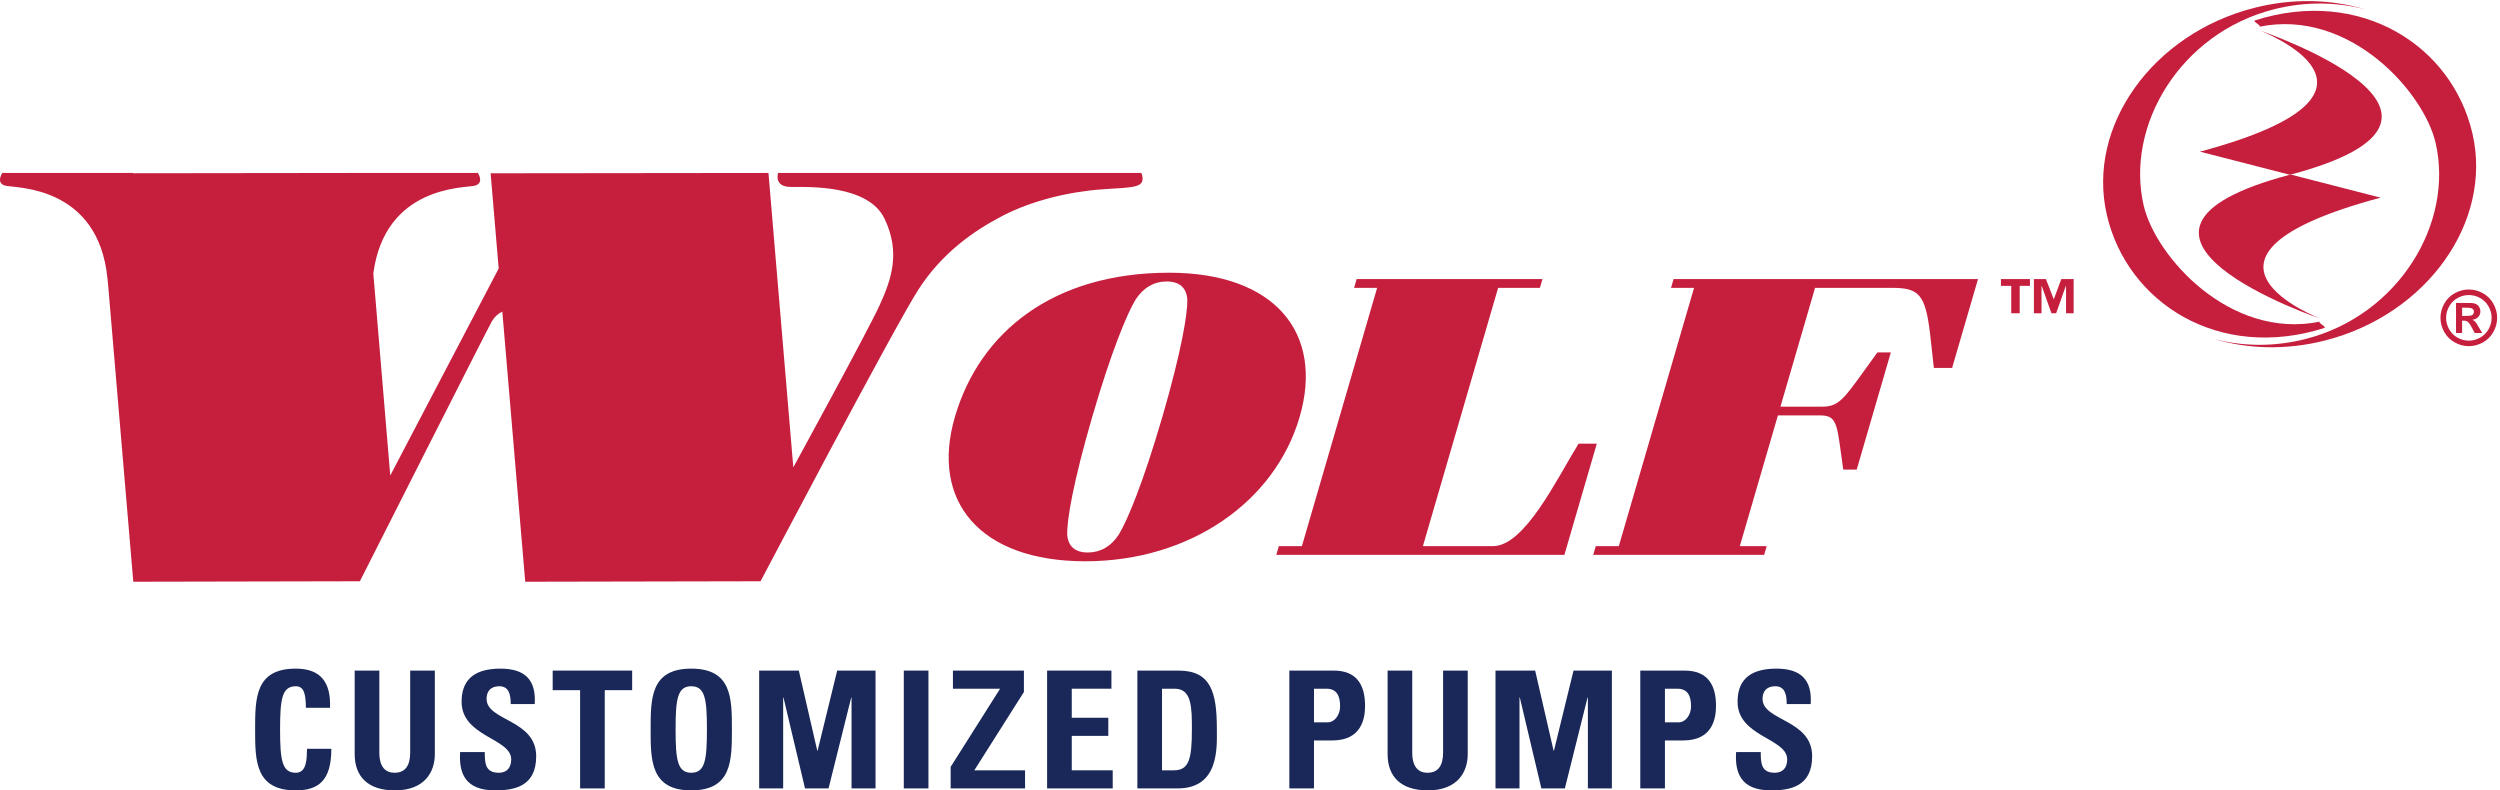
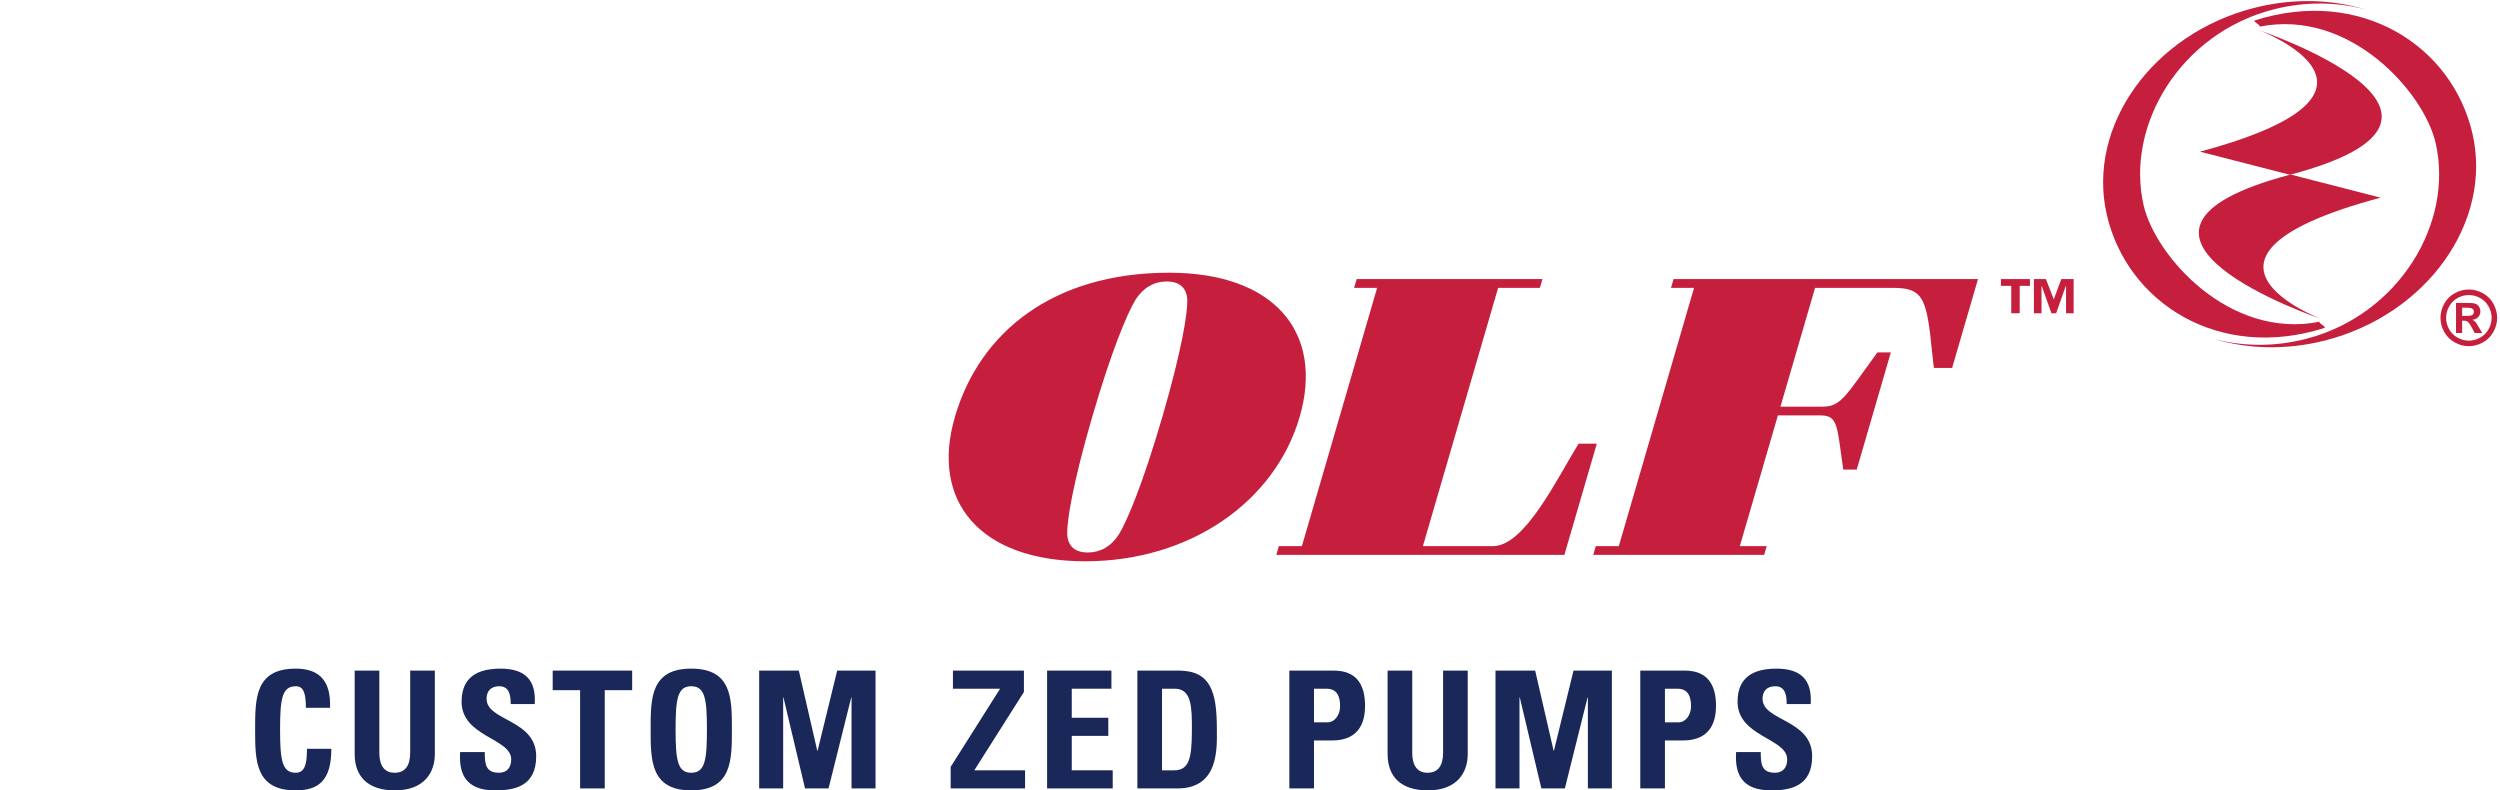
<svg xmlns="http://www.w3.org/2000/svg" viewBox="0 0 291 92" xml:space="preserve" style="fill-rule:evenodd;clip-rule:evenodd;stroke-linejoin:round;stroke-miterlimit:1.414;">
  <g>
    <path d="M29.696,84.915c0,-3.628 0,-7.086 4.73,-7.086c2.926,0 4.104,1.615 3.989,4.559l-2.811,0c0,-1.824 -0.323,-2.508 -1.178,-2.508c-1.615,0 -1.824,1.52 -1.824,5.035c0,3.514 0.209,5.034 1.824,5.034c1.33,0 1.272,-1.71 1.311,-2.792l2.831,0c0,3.666 -1.463,4.843 -4.142,4.843c-4.73,0 -4.73,-3.495 -4.73,-7.085Z" style="fill:#192858;fill-rule:nonzero;" />
    <path d="M50.614,78.057l0,9.727c0,2.051 -1.16,4.216 -4.655,4.216c-3.153,0 -4.674,-1.633 -4.674,-4.216l0,-9.727l2.87,0l0,9.536c0,1.691 0.721,2.356 1.766,2.356c1.254,0 1.824,-0.836 1.824,-2.356l0,-9.536l2.869,0Z" style="fill:#192858;fill-rule:nonzero;" />
    <path d="M57.625,92c-3.552,0 -4.218,-2.089 -4.065,-4.463l2.868,0c0,1.31 0.057,2.412 1.634,2.412c0.969,0 1.443,-0.627 1.443,-1.558c0,-2.47 -5.774,-2.621 -5.774,-6.706c0,-2.146 1.025,-3.856 4.521,-3.856c2.792,0 4.179,1.253 3.989,4.122l-2.793,0c0,-1.026 -0.17,-2.071 -1.33,-2.071c-0.93,0 -1.481,0.513 -1.481,1.463c0,2.603 5.775,2.375 5.775,6.687c0,3.552 -2.602,3.97 -4.787,3.97Z" style="fill:#192858;fill-rule:nonzero;" />
    <path d="M73.584,78.057l0,2.279l-3.191,0l0,11.437l-2.868,0l0,-11.437l-3.193,0l0,-2.279l9.252,0Z" style="fill:#192858;fill-rule:nonzero;" />
    <path d="M82.286,84.915c0,-3.515 -0.209,-5.035 -1.824,-5.035c-1.614,0 -1.823,1.52 -1.823,5.035c0,3.514 0.209,5.034 1.823,5.034c1.615,0 1.824,-1.52 1.824,-5.034Zm-6.553,0c0,-3.628 0,-7.086 4.729,-7.086c4.731,0 4.731,3.458 4.731,7.086c0,3.59 0,7.085 -4.731,7.085c-4.729,0 -4.729,-3.495 -4.729,-7.085Z" style="fill:#192858;fill-rule:nonzero;" />
-     <path d="M88.367,91.773l0,-13.716l4.617,0l2.146,9.327l0.038,0l2.28,-9.327l4.465,0l0,13.716l-2.794,0l0,-10.582l-0.037,0l-2.64,10.582l-2.737,0l-2.507,-10.582l-0.038,0l0,10.582l-2.793,0Z" style="fill:#192858;fill-rule:nonzero;" />
-     <rect x="105.202" y="78.057" width="2.868" height="13.716" style="fill:#192858;fill-rule:nonzero;" />
+     <path d="M88.367,91.773l0,-13.716l4.617,0l2.146,9.327l0.038,0l2.28,-9.327l4.465,0l0,13.716l-2.794,0l0,-10.582l-0.037,0l-2.64,10.582l-2.737,0l-2.507,-10.582l-0.038,0l0,10.582l-2.793,0" style="fill:#192858;fill-rule:nonzero;" />
    <path d="M110.921,78.057l8.263,0l0,2.488l-5.775,9.119l5.908,0l0,2.109l-8.662,0l0,-2.508l5.756,-9.099l-5.49,0l0,-2.109Z" style="fill:#192858;fill-rule:nonzero;" />
    <path d="M121.883,91.773l0,-13.716l7.486,0l0,2.109l-4.616,0l0,3.381l4.254,0l0,2.109l-4.254,0l0,4.008l4.767,0l0,2.109l-7.637,0Z" style="fill:#192858;fill-rule:nonzero;" />
    <path d="M135.259,89.664l1.387,0c1.747,0 2.09,-1.311 2.09,-4.749c0,-2.527 0,-4.749 -1.995,-4.749l-1.482,0l0,9.498Zm-2.869,-11.607l4.787,0c3.762,0 4.465,2.507 4.465,6.781c0,2.11 0.324,6.935 -4.578,6.935l-4.674,0l0,-13.716Z" style="fill:#192858;fill-rule:nonzero;" />
    <path d="M152.948,84.079l1.596,0c0.854,0 1.443,-0.931 1.443,-1.843c0,-1.12 -0.304,-2.07 -1.596,-2.07l-1.443,0l0,3.913Zm-2.869,-6.022l5.168,0c2.621,0 3.647,1.596 3.647,4.103c0,1.558 -0.456,4.028 -3.819,4.028l-2.127,0l0,5.585l-2.869,0l0,-13.716Z" style="fill:#192858;fill-rule:nonzero;" />
    <path d="M170.844,78.057l0,9.727c0,2.051 -1.158,4.216 -4.654,4.216c-3.153,0 -4.673,-1.633 -4.673,-4.216l0,-9.727l2.868,0l0,9.536c0,1.691 0.723,2.356 1.768,2.356c1.253,0 1.823,-0.836 1.823,-2.356l0,-9.536l2.868,0Z" style="fill:#192858;fill-rule:nonzero;" />
    <path d="M174.076,91.773l0,-13.716l4.617,0l2.147,9.327l0.038,0l2.279,-9.327l4.465,0l0,13.716l-2.793,0l0,-10.582l-0.038,0l-2.641,10.582l-2.735,0l-2.508,-10.582l-0.038,0l0,10.582l-2.793,0Z" style="fill:#192858;fill-rule:nonzero;" />
    <path d="M193.798,84.079l1.595,0c0.856,0 1.445,-0.931 1.445,-1.843c0,-1.12 -0.305,-2.07 -1.596,-2.07l-1.444,0l0,3.913Zm-2.869,-6.022l5.167,0c2.622,0 3.648,1.596 3.648,4.103c0,1.558 -0.456,4.028 -3.819,4.028l-2.127,0l0,5.585l-2.869,0l0,-13.716Z" style="fill:#192858;fill-rule:nonzero;" />
    <path d="M206.147,92c-3.553,0 -4.217,-2.089 -4.065,-4.463l2.869,0c0,1.31 0.057,2.412 1.634,2.412c0.968,0 1.443,-0.627 1.443,-1.558c0,-2.47 -5.775,-2.621 -5.775,-6.706c0,-2.146 1.026,-3.856 4.521,-3.856c2.793,0 4.18,1.253 3.989,4.122l-2.792,0c0,-1.026 -0.171,-2.071 -1.33,-2.071c-0.93,0 -1.481,0.513 -1.481,1.463c0,2.603 5.774,2.375 5.774,6.687c0,3.552 -2.602,3.97 -4.787,3.97Z" style="fill:#192858;fill-rule:nonzero;" />
    <path d="M256.073,17.653c25.93,-6.943 6.908,-14.124 6.908,-14.124c0,0 29.531,9.968 3.566,16.816l-10.474,-2.692Z" style="fill:#c61f3e;fill-rule:nonzero;" />
    <path d="M270.191,37.13c0,0 -29.529,-9.967 -3.563,-16.815l10.472,2.692c-25.929,6.943 -6.909,14.123 -6.909,14.123Z" style="fill:#c61f3e;fill-rule:nonzero;" />
    <path d="M270.615,39.638c-4.512,1.144 -8.972,0.998 -12.902,-0.186c3.314,0.879 6.964,0.944 10.634,0.012c10.865,-2.759 17.305,-13.504 15.161,-22.817c-1.367,-5.938 -10.024,-15.682 -20.532,-13.534c0.358,-0.108 -0.849,-0.628 -0.488,-0.742c12.221,-3.893 22.938,2.898 25.308,13.188c2.369,10.288 -5.324,21.069 -17.181,24.079Z" style="fill:#c61f3e;fill-rule:nonzero;" />
    <path d="M262.414,0.911c4.512,-1.144 8.97,-0.997 12.901,0.185c-3.314,-0.877 -6.965,-0.943 -10.634,-0.012c-10.866,2.76 -17.306,13.504 -15.161,22.817c1.368,5.939 10.025,15.683 20.531,13.535c-0.356,0.108 0.85,0.628 0.49,0.742c-12.222,3.893 -22.939,-2.899 -25.31,-13.188c-2.367,-10.288 5.324,-21.07 17.183,-24.079Z" style="fill:#c61f3e;fill-rule:nonzero;" />
    <path d="M286.59,36.772l0.289,0c0.41,0 0.665,-0.015 0.763,-0.047c0.1,-0.032 0.178,-0.087 0.236,-0.166c0.056,-0.079 0.086,-0.168 0.086,-0.269c0,-0.098 -0.029,-0.184 -0.084,-0.26c-0.056,-0.076 -0.136,-0.131 -0.24,-0.164c-0.103,-0.033 -0.357,-0.05 -0.761,-0.05l-0.289,0l0,0.956Zm-0.71,1.99l0,-3.501l0.71,0c0.666,0 1.039,0.003 1.12,0.009c0.235,0.02 0.418,0.066 0.549,0.14c0.129,0.073 0.239,0.185 0.327,0.336c0.087,0.15 0.131,0.317 0.131,0.501c0,0.252 -0.083,0.469 -0.248,0.648c-0.165,0.18 -0.397,0.291 -0.695,0.333c0.107,0.041 0.188,0.084 0.245,0.132c0.058,0.047 0.137,0.137 0.238,0.269c0.025,0.035 0.111,0.177 0.257,0.427l0.413,0.706l-0.877,0l-0.293,-0.569c-0.199,-0.381 -0.362,-0.622 -0.491,-0.721c-0.13,-0.099 -0.293,-0.149 -0.491,-0.149l-0.185,0l0,1.439l-0.71,0Zm1.494,-4.418c-0.454,0 -0.889,0.113 -1.305,0.34c-0.416,0.227 -0.744,0.553 -0.984,0.978c-0.24,0.424 -0.36,0.869 -0.36,1.334c0,0.462 0.117,0.903 0.352,1.322c0.233,0.419 0.559,0.746 0.979,0.982c0.419,0.235 0.858,0.353 1.318,0.353c0.462,0 0.901,-0.118 1.319,-0.353c0.418,-0.236 0.744,-0.563 0.98,-0.982c0.235,-0.419 0.353,-0.86 0.353,-1.322c0,-0.465 -0.12,-0.91 -0.359,-1.334c-0.241,-0.425 -0.569,-0.751 -0.987,-0.978c-0.418,-0.227 -0.853,-0.34 -1.306,-0.34Zm-0.005,-0.646c0.565,0 1.108,0.141 1.628,0.424c0.519,0.283 0.928,0.689 1.224,1.216c0.298,0.529 0.447,1.081 0.447,1.658c0,0.574 -0.147,1.122 -0.438,1.643c-0.291,0.521 -0.697,0.927 -1.219,1.218c-0.52,0.291 -1.068,0.437 -1.642,0.437c-0.574,0 -1.121,-0.146 -1.643,-0.437c-0.52,-0.291 -0.926,-0.697 -1.217,-1.218c-0.292,-0.521 -0.438,-1.069 -0.438,-1.643c0,-0.577 0.148,-1.129 0.445,-1.658c0.298,-0.527 0.706,-0.933 1.226,-1.216c0.519,-0.283 1.061,-0.424 1.627,-0.424Z" style="fill:#c61f3e;fill-rule:nonzero;" />
-     <path d="M132.863,20.133l-42.29,0c0,0 -0.544,1.628 1.496,1.628c2.039,0 8.975,-0.273 10.878,3.671c1.904,3.943 0.816,7.071 -0.543,10.063c-1.36,2.991 -10.063,18.901 -10.063,18.901l-2.893,-34.264l-32.34,0.037l0.94,11.085l-12.621,24.094l-1.971,-23.512c1.346,-10.195 10.558,-9.944 11.762,-10.212c1.223,-0.271 0.407,-1.495 0.407,-1.495l-15.229,0l0,0.005l-24.901,0.031l0.001,-0.036l-15.23,0c0,0 -0.815,1.224 0.408,1.495c1.224,0.272 10.742,0 11.831,10.743c0.021,0.216 0.044,0.409 0.066,0.608l2.945,34.74l26.376,-0.056c0,0 14.957,-29.581 15.365,-30.261c0.308,-0.513 0.693,-0.871 1.215,-1.132l2.666,31.449l27.395,-0.056c0,0 15.535,-29.536 18.358,-33.932c2.712,-4.223 6.375,-6.821 9.775,-8.589c3.399,-1.767 7.705,-2.825 11.71,-3.106c3.663,-0.256 5.112,-0.104 4.487,-1.899Z" style="fill:#c61f3e;fill-rule:nonzero;" />
    <path d="M132.166,34.898c-0.975,1.625 -2.791,5.939 -5.034,13.64c-2.243,7.7 -2.941,12.015 -2.911,13.639c0.084,1.438 0.943,2.134 2.396,2.134c1.454,0 2.718,-0.696 3.64,-2.134c0.977,-1.624 2.793,-5.939 5.036,-13.639c2.243,-7.701 2.941,-12.015 2.91,-13.64c-0.083,-1.438 -0.942,-2.134 -2.396,-2.134c-1.453,0 -2.718,0.696 -3.641,2.134Zm19.111,13.64c-2.863,9.834 -12.716,16.794 -24.957,16.794c-12.24,0 -18.038,-6.96 -15.173,-16.794c2.865,-9.835 11.385,-16.794 24.958,-16.794c12.239,0 18.038,6.959 15.172,16.794Z" style="fill:#c61f3e;fill-rule:nonzero;" />
    <path d="M179.543,32.485l-0.298,1.021l-4.862,0l-8.757,30.063l8.159,0c3.688,0 7.413,-7.793 9.958,-11.923l2.124,0l-3.772,12.942l-33.535,0l0.296,-1.019l2.684,0l8.758,-30.063l-2.683,0l0.297,-1.021l21.631,0Z" style="fill:#c61f3e;fill-rule:nonzero;" />
    <path d="M197.188,33.506l-2.682,0l0.297,-1.021l35.436,0l-3.014,10.346l-2.124,0l-0.445,-4.035c-0.547,-4.453 -1.253,-5.29 -4.384,-5.29l-8.999,0l-4.027,13.826l4.919,0c2.124,0 2.643,-1.207 6.365,-6.31l1.564,0l-3.972,13.64l-1.565,0c-0.749,-5.104 -0.565,-6.31 -2.689,-6.31l-4.919,0l-4.433,15.217l3.129,0l-0.296,1.019l-19.897,0l0.296,-1.019l2.682,0l8.758,-30.063Z" style="fill:#c61f3e;fill-rule:nonzero;" />
    <path d="M241.373,36.461l-0.886,0l0,-3.189l-0.02,0l-1.131,3.189l-0.551,0l-1.132,-3.189l-0.02,0l0,3.189l-0.886,0l0,-3.976l1.397,0l0.916,2.352l0.876,-2.352l1.437,0l0,3.976Zm-5.088,-3.189l-1.192,0l0,3.189l-0.984,0l0,-3.189l-1.2,0l0,-0.787l3.376,0l0,0.787Z" style="fill:#c61f3e;fill-rule:nonzero;" />
  </g>
</svg>